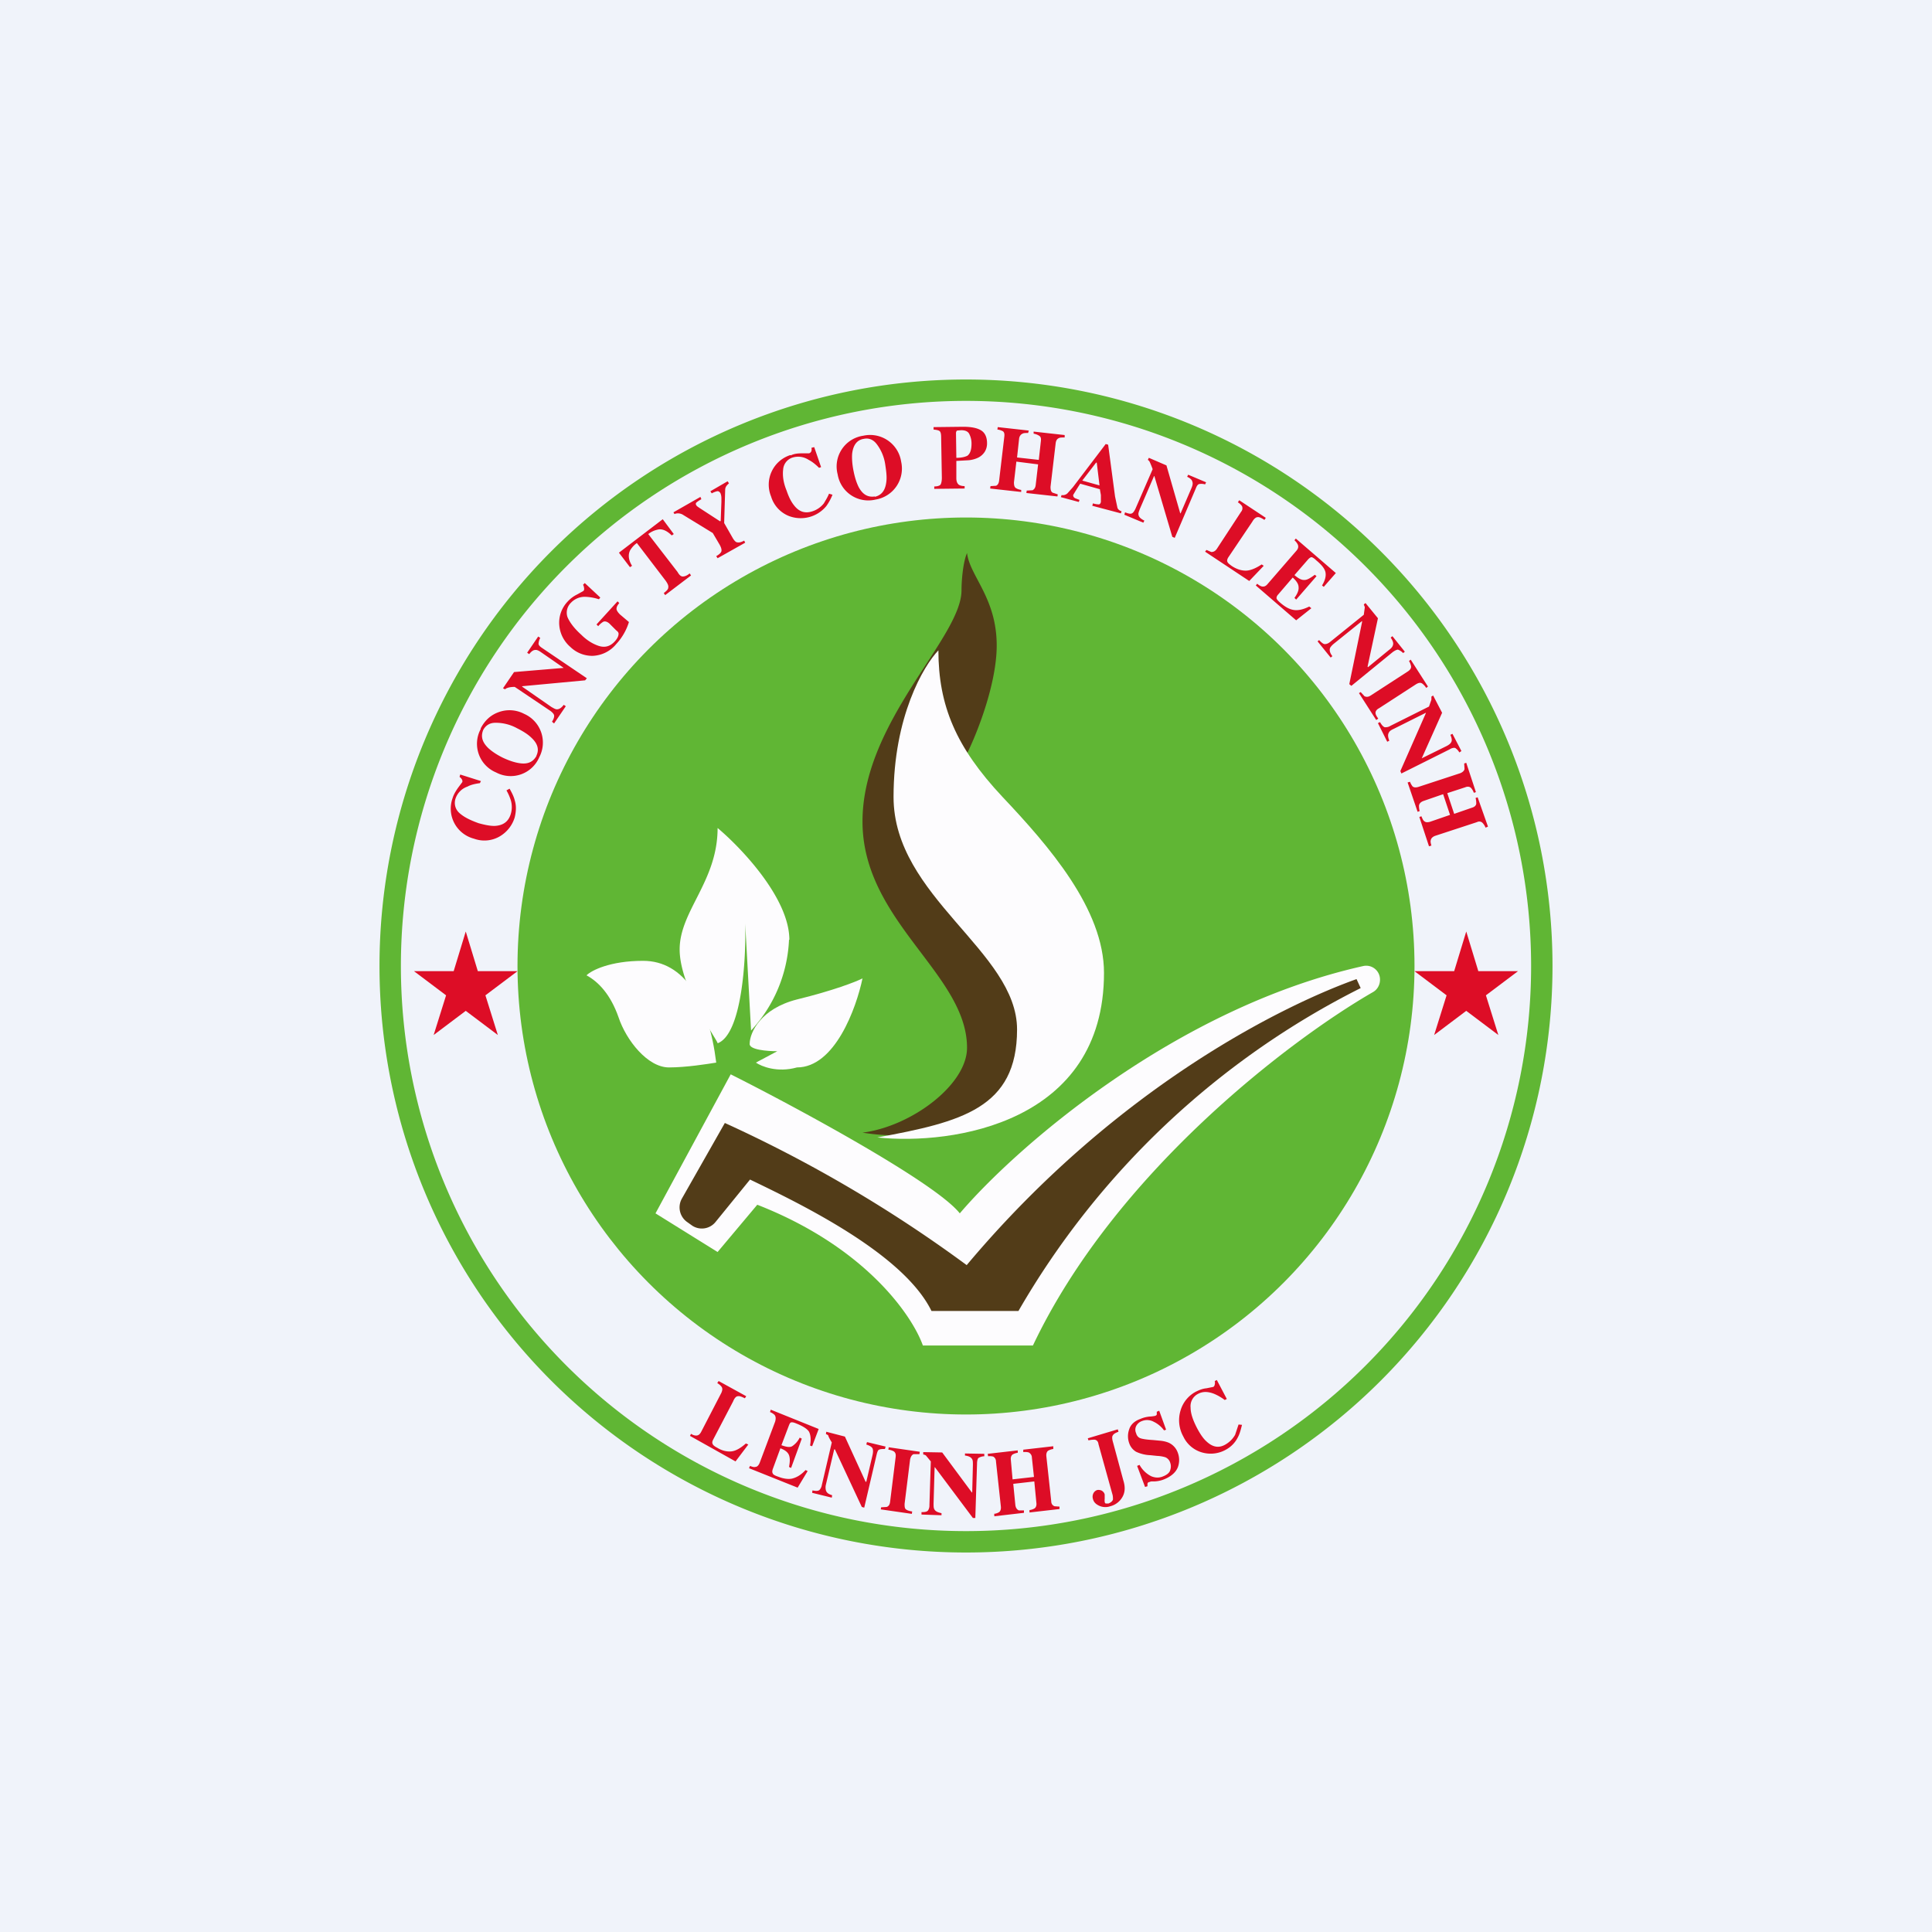
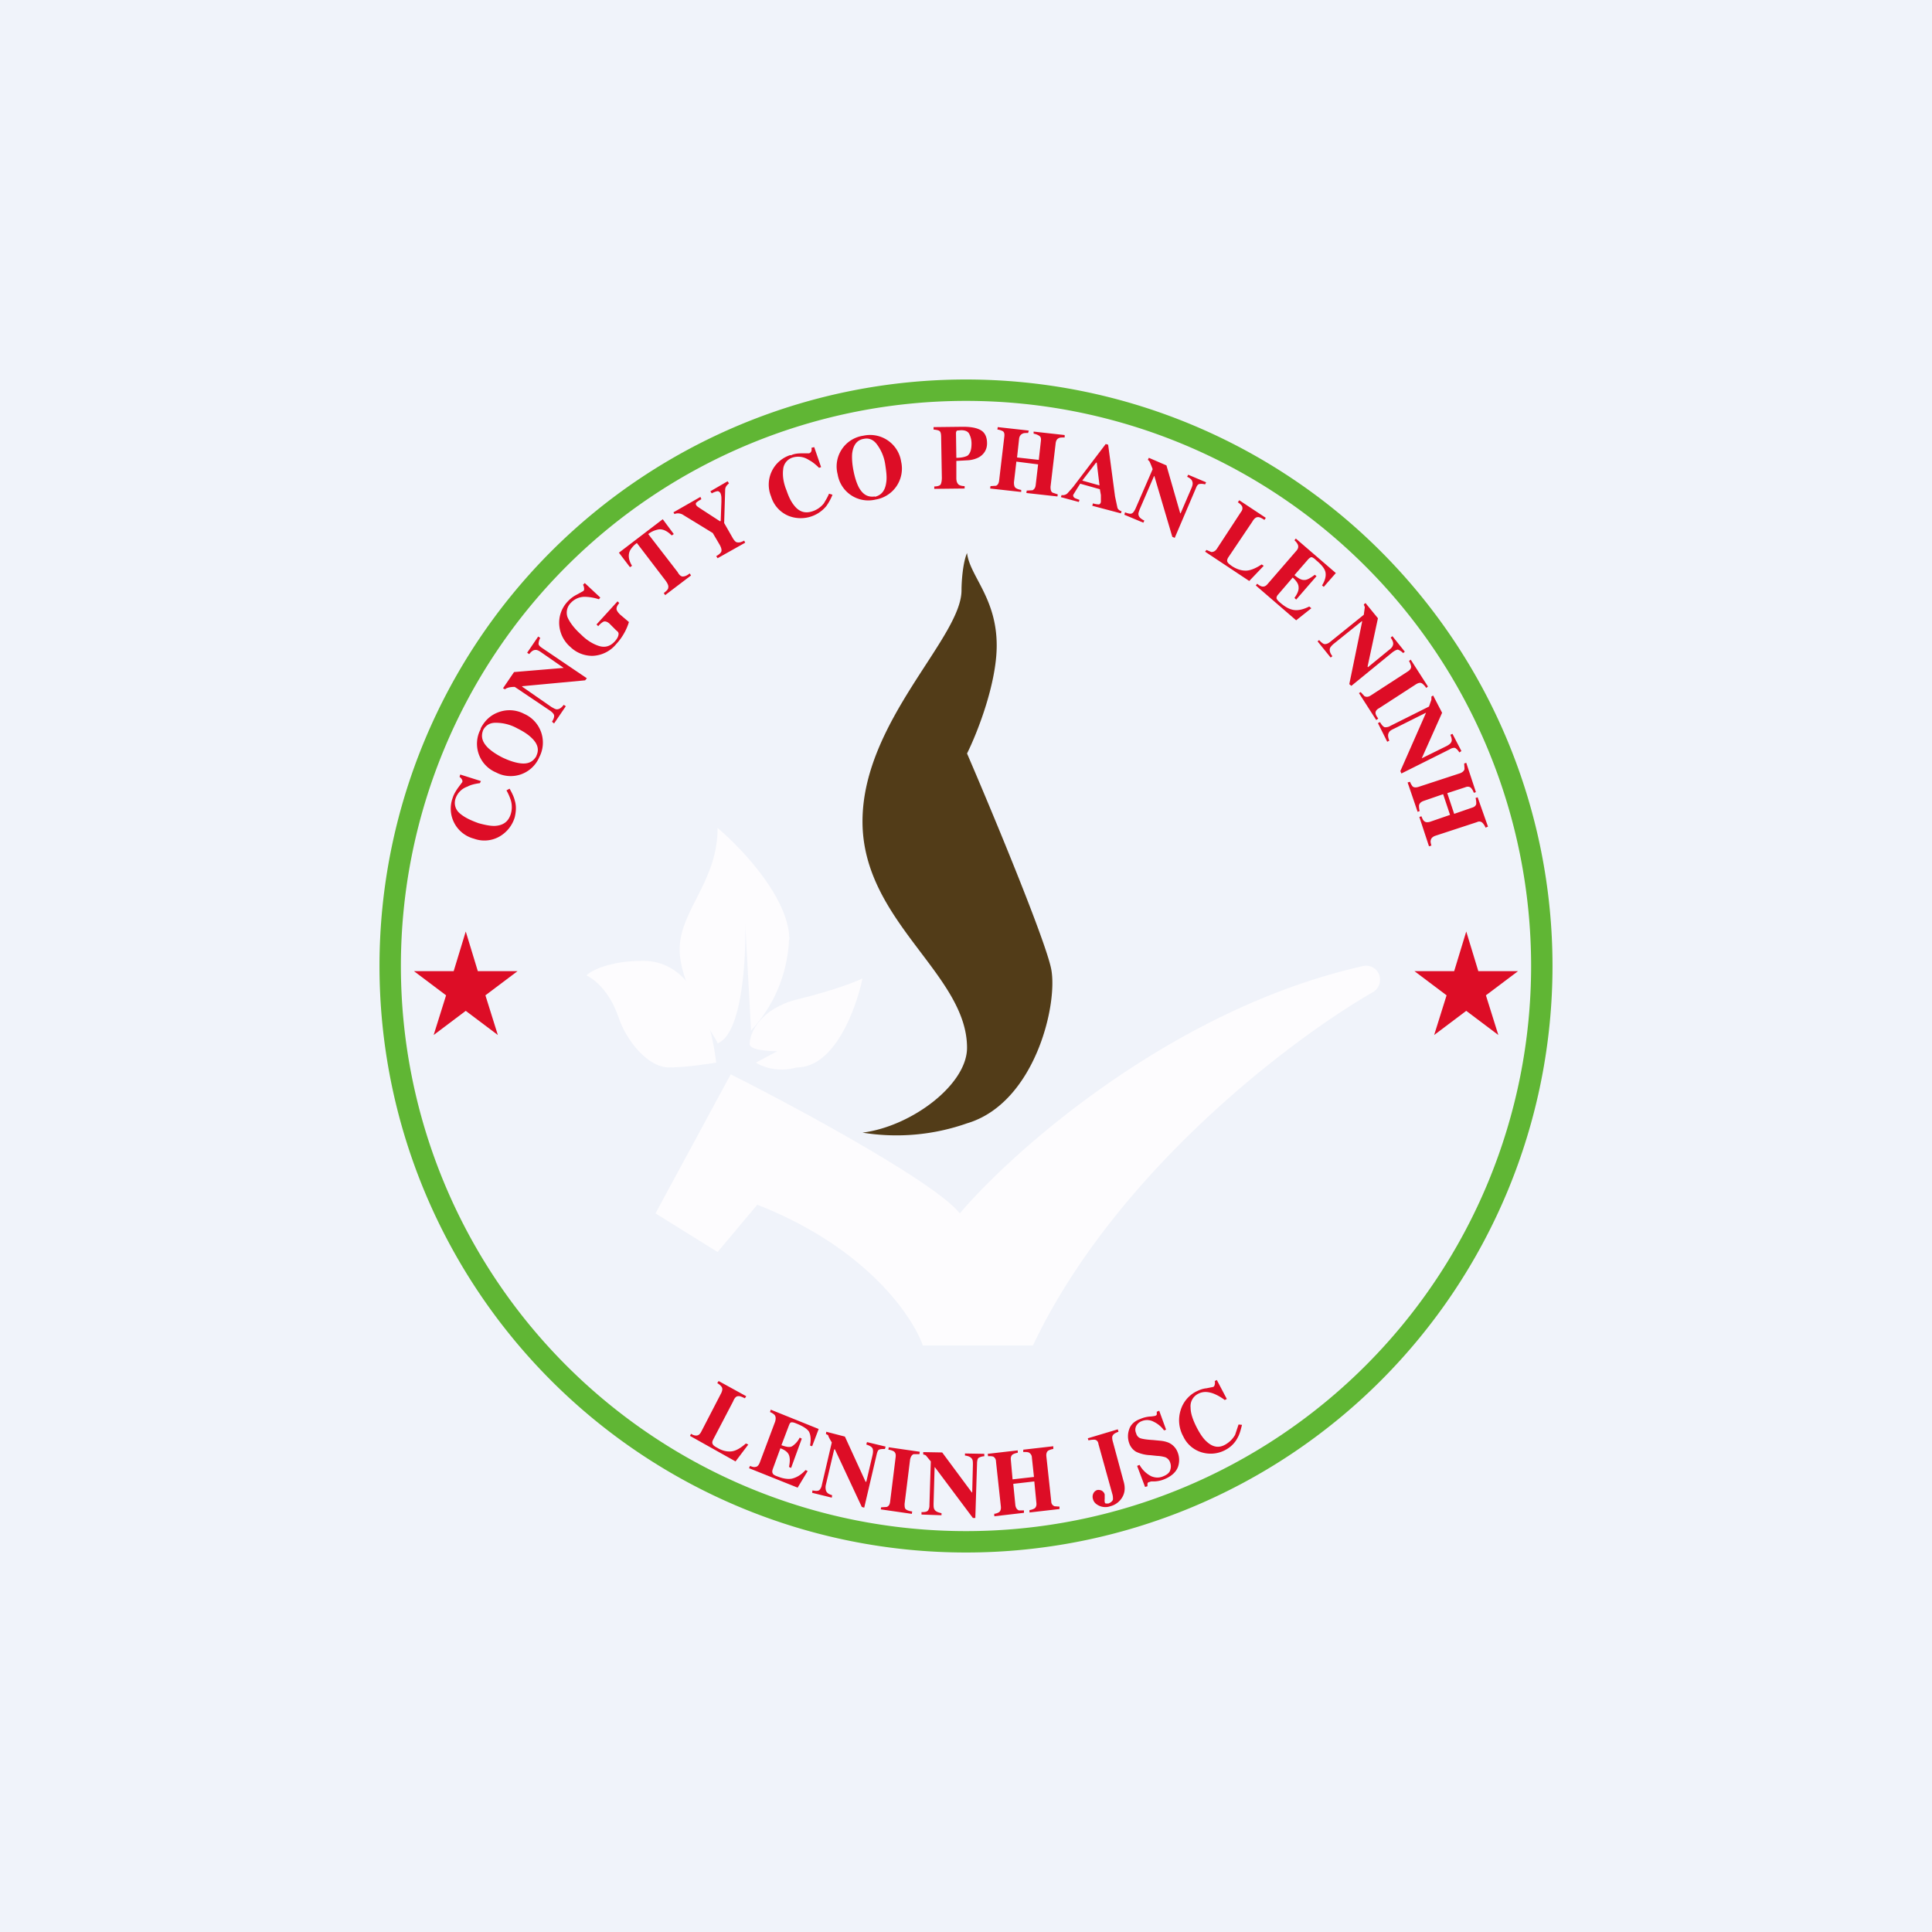
<svg xmlns="http://www.w3.org/2000/svg" width="56" height="56" viewBox="0 0 56 56">
  <path fill="#F0F3FA" d="M0 0h56v56H0z" />
-   <circle cx="28" cy="28" r="13" fill="#60B634" />
  <path d="M13.12 23.13c.03-.1.09-.2.16-.3l.12-.16a.1.1 0 0 0-.02-.09.18.18 0 0 0-.06-.06l.02-.07.6.19-.03.06c-.15.02-.27.05-.36.1a.55.55 0 0 0-.34.33.39.39 0 0 0 .1.43c.13.12.31.21.56.3.18.05.33.08.46.08.25-.01.4-.12.47-.33a.69.69 0 0 0 .01-.4 1.42 1.42 0 0 0-.13-.3l.09-.05c.08.14.13.25.15.34.05.16.04.32 0 .49a.96.96 0 0 1-.43.55.88.88 0 0 1-.75.07.9.9 0 0 1-.62-1.18ZM15.55 21.9c.08-.17.04-.34-.14-.51-.1-.1-.24-.19-.42-.28a1.28 1.28 0 0 0-.63-.16c-.17 0-.28.08-.35.2-.08.19-.04.36.15.54.1.09.23.18.41.27.19.09.35.14.48.16.24.04.4-.03.5-.21Zm-1.62-.78c.12-.24.3-.4.53-.48a.91.91 0 0 1 .73.05.91.91 0 0 1 .44 1.26.9.9 0 0 1-1.25.44.9.9 0 0 1-.44-1.27ZM16 20.92c.05-.08.07-.14.06-.19-.01-.04-.05-.08-.1-.12l-1.04-.7c-.12 0-.19.02-.21.03a.15.15 0 0 0-.07.04l-.06-.03.32-.47 1.43-.12h.01l-.65-.45c-.07-.05-.13-.08-.18-.07-.05 0-.11.04-.17.12l-.06-.04.32-.47.06.04a.38.38 0 0 0-.05.17c0 .04.04.08.1.12l1.3.88-.05.06-1.82.17-.01.01.85.59c.07.04.12.07.16.07.07 0 .13-.04.2-.13l.06.04-.34.5-.06-.05ZM16.53 18.75a.93.93 0 0 1-.32-.64.89.89 0 0 1 .25-.68.91.91 0 0 1 .27-.2l.18-.1a.09.09 0 0 0 .02-.08.23.23 0 0 0-.03-.1l.05-.05.45.42-.04.05a1.45 1.45 0 0 0-.37-.07.55.55 0 0 0-.44.17.4.4 0 0 0-.1.42c.07.16.2.33.4.51.15.15.32.26.5.32s.34.02.48-.14c.07-.08.1-.15.1-.21 0-.04-.03-.07-.07-.1l-.2-.2c-.06-.05-.12-.07-.17-.05a.54.54 0 0 0-.15.13l-.05-.05.61-.67.05.05c-.06.07-.08.12-.08.17 0 .04.04.1.1.16l.26.22a1.65 1.65 0 0 1-.37.64.93.93 0 0 1-.68.34.91.91 0 0 1-.65-.26ZM17.94 16.02l1.27-.97.32.43-.06.04c-.13-.13-.27-.2-.4-.17a.66.66 0 0 0-.28.13l.85 1.1c.05.09.1.13.15.13.05 0 .12-.02.2-.09l.04.06-.75.57-.04-.06c.08-.06.13-.11.13-.16.01-.05-.01-.1-.07-.19l-.84-1.1a.68.68 0 0 0-.2.22c-.06.13-.04.28.06.44l-.06.04-.32-.42ZM20.3 14.4l.03.07a.87.87 0 0 0-.15.1c-.01.02-.02.04 0 .07l.02.03.07.05.6.39.02-.01.02-.55v-.12a.37.37 0 0 0-.03-.14c-.03-.04-.06-.06-.1-.05a.66.66 0 0 0-.15.06l-.04-.06.5-.29.04.06a.52.52 0 0 0-.07.07.2.2 0 0 0-.04.1l-.03.98.24.42c.05.09.1.14.14.14.05.01.11 0 .2-.05l.03.06-.8.45-.04-.06c.09-.05.14-.1.15-.14.01-.04 0-.1-.05-.19l-.2-.34-.85-.52a.28.28 0 0 0-.16-.05.23.23 0 0 0-.1.02l-.03-.05.77-.44ZM22.92 13.2c.1-.05.21-.06.33-.06h.2a.1.1 0 0 0 .07-.07.18.18 0 0 0 0-.09l.08-.02.2.58-.06.02c-.1-.1-.2-.18-.3-.23a.55.55 0 0 0-.46-.07.39.39 0 0 0-.28.35c-.02.16 0 .37.1.61.06.18.13.32.21.42.15.2.33.25.54.18a.69.69 0 0 0 .33-.23c.04-.07.1-.16.15-.28l.1.03a1.5 1.5 0 0 1-.18.33.96.96 0 0 1-1.1.28.88.88 0 0 1-.5-.56.9.9 0 0 1 .56-1.2ZM25.36 14.4c.2-.05.3-.19.33-.43.02-.14 0-.3-.03-.5a1.28 1.28 0 0 0-.25-.6c-.1-.13-.23-.18-.37-.15-.2.03-.31.18-.34.43-.01.13 0 .3.04.5s.09.35.15.47c.12.22.27.3.47.27Zm-.34-1.77a.91.91 0 0 1 1.1.75.91.91 0 0 1-.74 1.1.9.9 0 0 1-1.1-.73.9.9 0 0 1 .74-1.12ZM27.72 13.27c.16 0 .26-.03.32-.06.08-.06.12-.17.12-.35a.6.6 0 0 0-.07-.29c-.04-.07-.12-.1-.23-.1l-.12.01c-.02.02-.03.04-.03.08l.01.7Zm-.64.83c.09 0 .15-.02.18-.05.02-.03.04-.1.04-.2l-.02-1.16c0-.1-.01-.16-.04-.19s-.1-.04-.18-.05v-.07l.85-.01c.23 0 .4.03.52.1s.18.2.18.38c0 .09-.02.17-.07.25a.48.48 0 0 1-.22.18.82.82 0 0 1-.24.06l-.36.02v.5c0 .1.03.15.06.18s.1.05.18.05v.07l-.88.01v-.07ZM28.71 14.09l.16-.01c.05-.02.08-.07.09-.15l.15-1.27c.01-.08 0-.13-.04-.16a.45.45 0 0 0-.16-.05l.01-.07.9.1-.02.07c-.07 0-.13 0-.16.02-.05.02-.09.07-.1.14l-.06.55.63.07.06-.54c.01-.08 0-.13-.05-.16a.43.43 0 0 0-.16-.06v-.06l.9.1v.07c-.08 0-.14 0-.17.02-.05.02-.08.07-.09.14l-.15 1.27c0 .08.01.14.06.17l.15.05-.01.06-.9-.1.01-.07.17-.01c.05-.03.08-.07.09-.15l.07-.6-.63-.08-.07.6c0 .08.01.14.06.17a.4.4 0 0 0 .15.05v.06l-.9-.1.01-.07ZM31.87 14.07l-.08-.66h-.02l-.4.52.5.14Zm-1.1.28a.2.2 0 0 0 .17-.05l.16-.18.95-1.25.07.02.2 1.5.07.33c.02.05.06.08.12.1l-.02.06-.83-.22.02-.07a.6.6 0 0 0 .17.03c.03 0 .05-.03.06-.07v-.2l-.03-.17-.57-.16a18.72 18.72 0 0 0-.2.32c-.01.03 0 .07.05.1l.13.05-.02.06-.52-.14.02-.06ZM32.61 14.85c.1.04.16.05.2.03.04-.02.07-.07.1-.13l.5-1.15a2.23 2.23 0 0 0-.08-.2.14.14 0 0 0-.06-.07l.03-.06.51.22.4 1.39h.01l.31-.72c.04-.09.05-.15.03-.2-.01-.05-.06-.1-.15-.14l.03-.06.52.22-.03.06a.38.38 0 0 0-.17-.01c-.04.01-.07.05-.1.13l-.61 1.43-.07-.03-.52-1.76h-.01l-.41.95c-.03.08-.05.13-.04.17.01.07.07.12.17.17l-.03.06-.55-.23.02-.07ZM34.97 15.94l.14.06c.06 0 .11-.02.16-.09l.7-1.07c.05-.06.05-.12.03-.17a.4.4 0 0 0-.12-.11l.04-.06.77.51-.04.06c-.09-.06-.16-.09-.2-.08-.04 0-.1.04-.15.13l-.7 1.04c-.03.05-.04.1-.02.13.01.03.06.07.13.12.14.09.27.13.4.13.12 0 .28-.06.46-.18l.06.04-.42.44-1.28-.85.04-.05ZM36.4 16.97l.04-.05c.06.05.1.07.14.08.06.01.11-.01.16-.07l.84-.97c.05-.06.06-.11.04-.17a.4.4 0 0 0-.1-.13l.04-.05 1.16 1-.35.4-.05-.04c.09-.15.12-.27.1-.38-.02-.1-.1-.21-.27-.35-.06-.06-.1-.08-.13-.09-.03 0-.06.02-.1.06l-.4.46c.12.1.21.15.3.14.07 0 .17-.06.29-.15l.05.04-.59.68-.05-.05c.09-.12.13-.23.12-.31 0-.09-.06-.18-.17-.28l-.42.49c-.04.04-.05.08-.05.11.01.04.05.08.12.14.13.11.25.18.38.2.12.02.27-.01.45-.1l.06.05-.44.35-1.17-1.01ZM38.24 18.56c.07.07.12.11.16.11.05 0 .1-.02.15-.06l.98-.79.03-.22-.03-.08.05-.04.36.44-.3 1.4.01.02.61-.5c.07-.05.11-.1.12-.16.01-.05-.01-.11-.07-.2l.05-.04.36.45-.05.04a.38.38 0 0 0-.15-.1c-.03 0-.08.02-.15.07l-1.2.98-.06-.05.37-1.8V18l-.82.66c-.06.05-.1.1-.11.13-.02.06 0 .14.07.23l-.05.04-.38-.47.05-.04ZM39.44 20.06l.11.12c.06.03.12.02.18-.02l1.08-.7c.06-.04.1-.09.09-.15a.43.43 0 0 0-.06-.15l.05-.04.5.78-.05.04a.47.47 0 0 0-.12-.13c-.05-.03-.1-.02-.17.02l-1.08.7c-.06.03-.1.08-.1.13s.03.1.08.17l-.06.04-.5-.78.05-.03ZM40 20.93c.05.09.1.14.14.15.04 0 .1 0 .16-.04l1.12-.56.07-.2v-.09l.05-.03.26.5-.59 1.32.71-.35c.08-.04.13-.08.15-.13.02-.04.01-.11-.03-.2l.06-.03.26.5-.06.04a.38.38 0 0 0-.12-.13c-.04-.01-.1 0-.16.04l-1.4.7-.03-.07.74-1.68v-.01l-.94.47c-.07.03-.12.07-.13.1-.04.06-.03.14.01.24l-.06.03-.27-.54.06-.03ZM40.87 22.66c.02.06.05.1.07.13.04.04.1.04.17.02l1.22-.4c.07-.03.11-.07.12-.12l-.01-.16.06-.02.28.85-.06.02a.42.42 0 0 0-.08-.14c-.04-.04-.1-.05-.17-.02l-.52.17.2.6.52-.18c.07-.02.11-.06.12-.11 0-.04 0-.1-.02-.17l.06-.02.3.85-.07.03a.42.42 0 0 0-.09-.14c-.04-.04-.1-.05-.16-.02l-1.22.4c-.07.03-.11.07-.12.13-.01.03 0 .08.02.15l-.07.02-.28-.85.06-.02c.03.07.05.12.08.14.04.04.1.04.17.02l.58-.2-.2-.6-.58.2c-.07.03-.11.07-.12.13 0 .03 0 .09.02.16l-.06.02-.29-.85.07-.02Z" fill="#DD0D26" />
  <path d="M28 11a17 17 0 1 1 0 34 17 17 0 0 1 0-34Zm0 .62a16.38 16.38 0 1 0 0 32.76 16.38 16.38 0 0 0 0-32.76Z" fill="#60B634" />
  <path d="M20.03 41.56c.06.04.11.05.15.05.06 0 .1-.03.14-.1l.59-1.14c.03-.07.04-.13 0-.18a.4.4 0 0 0-.12-.1l.04-.06.8.44-.04.06c-.1-.05-.16-.07-.2-.06-.05 0-.1.05-.14.15l-.58 1.11c-.03.06-.03.1-.01.13.01.03.06.07.14.11.13.08.27.11.39.1.13-.01.27-.09.43-.23l.07.03-.37.49-1.32-.74.03-.06ZM21.71 42.56l.03-.07c.07.03.12.04.15.03.06 0 .1-.05.13-.12l.45-1.2c.02-.08.02-.14-.02-.19a.4.4 0 0 0-.13-.08l.02-.07 1.39.56-.19.5-.06-.02c.03-.17.02-.3-.03-.4-.05-.08-.17-.16-.37-.24-.07-.03-.12-.04-.15-.03-.02 0-.04.03-.06.08l-.22.58c.14.05.24.07.31.03a.64.64 0 0 0 .22-.25l.06.03-.31.85-.06-.03c.03-.15.03-.26 0-.34-.03-.08-.11-.15-.25-.2l-.22.6c-.02.06-.02.1 0 .13.01.03.06.06.15.09.15.06.29.08.4.06.13-.03.26-.1.4-.25l.06.03-.29.48-1.4-.56ZM23.55 43.2c.1.02.16.02.2-.01.03-.03.06-.08.07-.14l.29-1.24c-.06-.1-.1-.17-.1-.2a.14.14 0 0 0-.07-.04l.01-.07.54.14.6 1.31h.02l.18-.77c.02-.09.02-.15 0-.2-.03-.05-.09-.08-.18-.11l.02-.07.54.13-.02.07c-.08 0-.13 0-.17.02-.03.01-.05.06-.07.14l-.36 1.54-.07-.02-.78-1.67h-.02l-.24 1.02a.34.34 0 0 0 0 .17c.02.07.08.11.18.14l-.01.07-.57-.14.01-.07ZM25.54 43.69l.16-.01c.06-.02.09-.07.1-.15l.16-1.29c.01-.08 0-.13-.05-.17a.4.4 0 0 0-.16-.05l.01-.07.9.13-.01.07h-.17c-.05.02-.08.07-.1.15l-.16 1.29c0 .07 0 .13.04.16s.1.05.18.06l-.01.07-.9-.13.01-.06ZM26.71 43.83c.1 0 .16-.01.19-.05a.25.25 0 0 0 .04-.15l.04-1.27-.14-.17a.14.14 0 0 0-.08-.03v-.07l.55.01.86 1.16h.01l.02-.8c0-.09 0-.15-.04-.19-.03-.04-.1-.07-.19-.08v-.06l.56.01v.07a.36.36 0 0 0-.17.05c-.02.02-.04.08-.04.16L28.27 44h-.07l-1.1-1.47h-.01l-.03 1.05c0 .08 0 .14.03.18.03.05.1.08.2.1v.06l-.58-.02v-.07ZM28.81 43.88a.35.35 0 0 0 .15-.05c.04-.03.06-.09.05-.17l-.14-1.29c0-.07-.03-.12-.08-.15a.42.42 0 0 0-.15-.01l-.01-.07.87-.1v.07a.4.4 0 0 0-.15.05c-.04.03-.06.09-.05.16l.05.56.62-.07-.06-.56c0-.07-.04-.12-.09-.15a.4.4 0 0 0-.16-.01v-.07l.87-.1V42a.4.4 0 0 0-.15.05c-.04.03-.06.09-.05.17l.14 1.29c0 .08.04.13.1.15l.14.01v.07l-.87.1v-.07a.36.36 0 0 0 .15-.05c.04-.03.06-.09.05-.16l-.06-.62-.61.07.06.61c.01.08.04.13.1.16h.15v.07l-.86.1v-.06ZM32.4 41.43l.02.07c-.08.03-.14.06-.16.1-.03.03-.03.1 0 .2l.3 1.11c.06.19.05.34-.02.47a.56.56 0 0 1-.36.28.43.43 0 0 1-.33-.02c-.1-.05-.15-.11-.17-.19a.22.22 0 0 1 .01-.16.19.19 0 0 1 .11-.1c.05-.01.1 0 .14.02.04.03.07.06.08.11v.13a.3.3 0 0 0 0 .08c0 .02.01.04.03.05h.08c.07-.03.12-.07.13-.12 0-.04 0-.1-.02-.16l-.4-1.44c-.01-.08-.05-.12-.11-.13-.03 0-.1 0-.18.02l-.02-.06.87-.26ZM32.96 42.49l.07-.03a.8.8 0 0 0 .34.33c.12.05.24.05.35 0 .1-.04.18-.1.2-.18a.32.32 0 0 0 0-.21.25.25 0 0 0-.14-.16.94.94 0 0 0-.24-.04l-.19-.02a1.07 1.07 0 0 1-.42-.1.46.46 0 0 1-.2-.25.59.59 0 0 1 0-.4c.04-.13.15-.24.32-.3a.86.86 0 0 1 .27-.07 1 1 0 0 0 .16-.02c.03-.01.04-.02.05-.04v-.08l.07-.03.2.55-.06.02a.79.79 0 0 0-.3-.25.4.4 0 0 0-.34-.02.3.3 0 0 0-.17.15.24.24 0 0 0 0 .2c.02.08.07.13.13.15.06.02.18.04.36.05l.21.02c.1.01.18.03.25.06a.5.5 0 0 1 .26.29.6.6 0 0 1 0 .42c-.06.15-.2.27-.4.35a.83.83 0 0 1-.32.06h-.05a.27.27 0 0 0-.06.02c-.03 0-.04.02-.05.04v.08l-.07.02-.23-.61ZM34.66 40.34c.1-.05.2-.09.31-.1l.2-.04a.1.1 0 0 0 .04-.07.2.2 0 0 0 0-.1l.06-.03.29.55-.06.03a1.4 1.4 0 0 0-.31-.18c-.18-.07-.33-.07-.46 0a.4.4 0 0 0-.22.4c0 .17.07.37.19.6.09.17.18.3.27.38.18.17.36.2.55.09.12-.07.21-.16.28-.28l.1-.3.1.01c-.04.16-.07.27-.12.36a.82.82 0 0 1-.33.35.9.9 0 0 1-.67.1.86.86 0 0 1-.58-.47.97.97 0 0 1-.08-.76.9.9 0 0 1 .44-.54ZM13.5 27l.35 1.15H15l-.93.7.36 1.15-.93-.7-.93.7.36-1.15-.93-.7h1.15L13.5 27ZM42.5 27l.35 1.15H44l-.93.7.36 1.15-.93-.7-.93.7.36-1.15-.93-.7h1.15L42.5 27Z" fill="#DD0D26" />
  <path d="M18.64 27.85c-.96 0-1.5.28-1.64.42.35.19.7.56.93 1.22.22.66.84 1.45 1.46 1.45.5 0 1.12-.1 1.37-.14-.22-1.78-.93-2.95-2.12-2.95ZM23.1 28.97c-1.06.27-1.36.96-1.37 1.27-.04.19.51.23.8.23l-.62.33c.16.11.62.3 1.19.14 1.1 0 1.72-1.72 1.9-2.58-.2.1-.84.35-1.9.61Z" fill="#FDFCFE" />
  <path d="M22.88 27.24c0-1.2-1.39-2.66-2.08-3.24 0 1.55-1.1 2.4-1.1 3.52s1.14 2.7 1.1 2.72c.7-.26.83-2.42.8-3.47l.17 3.1a4.13 4.13 0 0 0 1.1-2.63ZM26.74 39h3.2c2.37-5 7.44-8.85 9.85-10.24.13-.07.21-.21.21-.36a.4.4 0 0 0-.48-.4c-5.47 1.22-10.09 5.28-11.7 7.17-.7-.89-4.71-3.06-6.64-4.03L19 35.17l1.8 1.12 1.15-1.37c3.15 1.23 4.5 3.23 4.8 4.08Z" fill="#FDFCFE" />
-   <path d="M29.52 38H27c-.82-1.68-3.85-3.13-5.26-3.81l-1 1.23a.51.51 0 0 1-.67.11l-.14-.1a.52.52 0 0 1-.17-.68l1.25-2.2a39.2 39.2 0 0 1 7.01 4.12c4.45-5.3 9.39-7.61 11.3-8.29l.12.26A23.76 23.76 0 0 0 29.52 38Z" fill="#523C18" />
  <path d="M27.87 17.1c0-.25.04-.8.16-1.07.08.67.86 1.3.86 2.68 0 1.11-.57 2.55-.86 3.13.75 1.74 2.28 5.43 2.44 6.25.2 1.03-.48 3.89-2.44 4.47a6.16 6.16 0 0 1-3.03.27c1.42-.18 3.03-1.39 3.03-2.46 0-2.14-3.03-3.66-3.03-6.56 0-2.9 2.87-5.32 2.87-6.7Z" fill="#523C18" />
-   <path d="M25.9 23.1c0-2.33.87-3.8 1.3-4.25 0 1.6.51 2.81 1.85 4.24C30.4 24.52 32 26.35 32 28.2c0 4.35-4.38 5-6.57 4.77 2.44-.45 4.05-.85 4.05-3.13 0-2.27-3.58-3.84-3.58-6.74Z" fill="#FDFCFE" />
</svg>